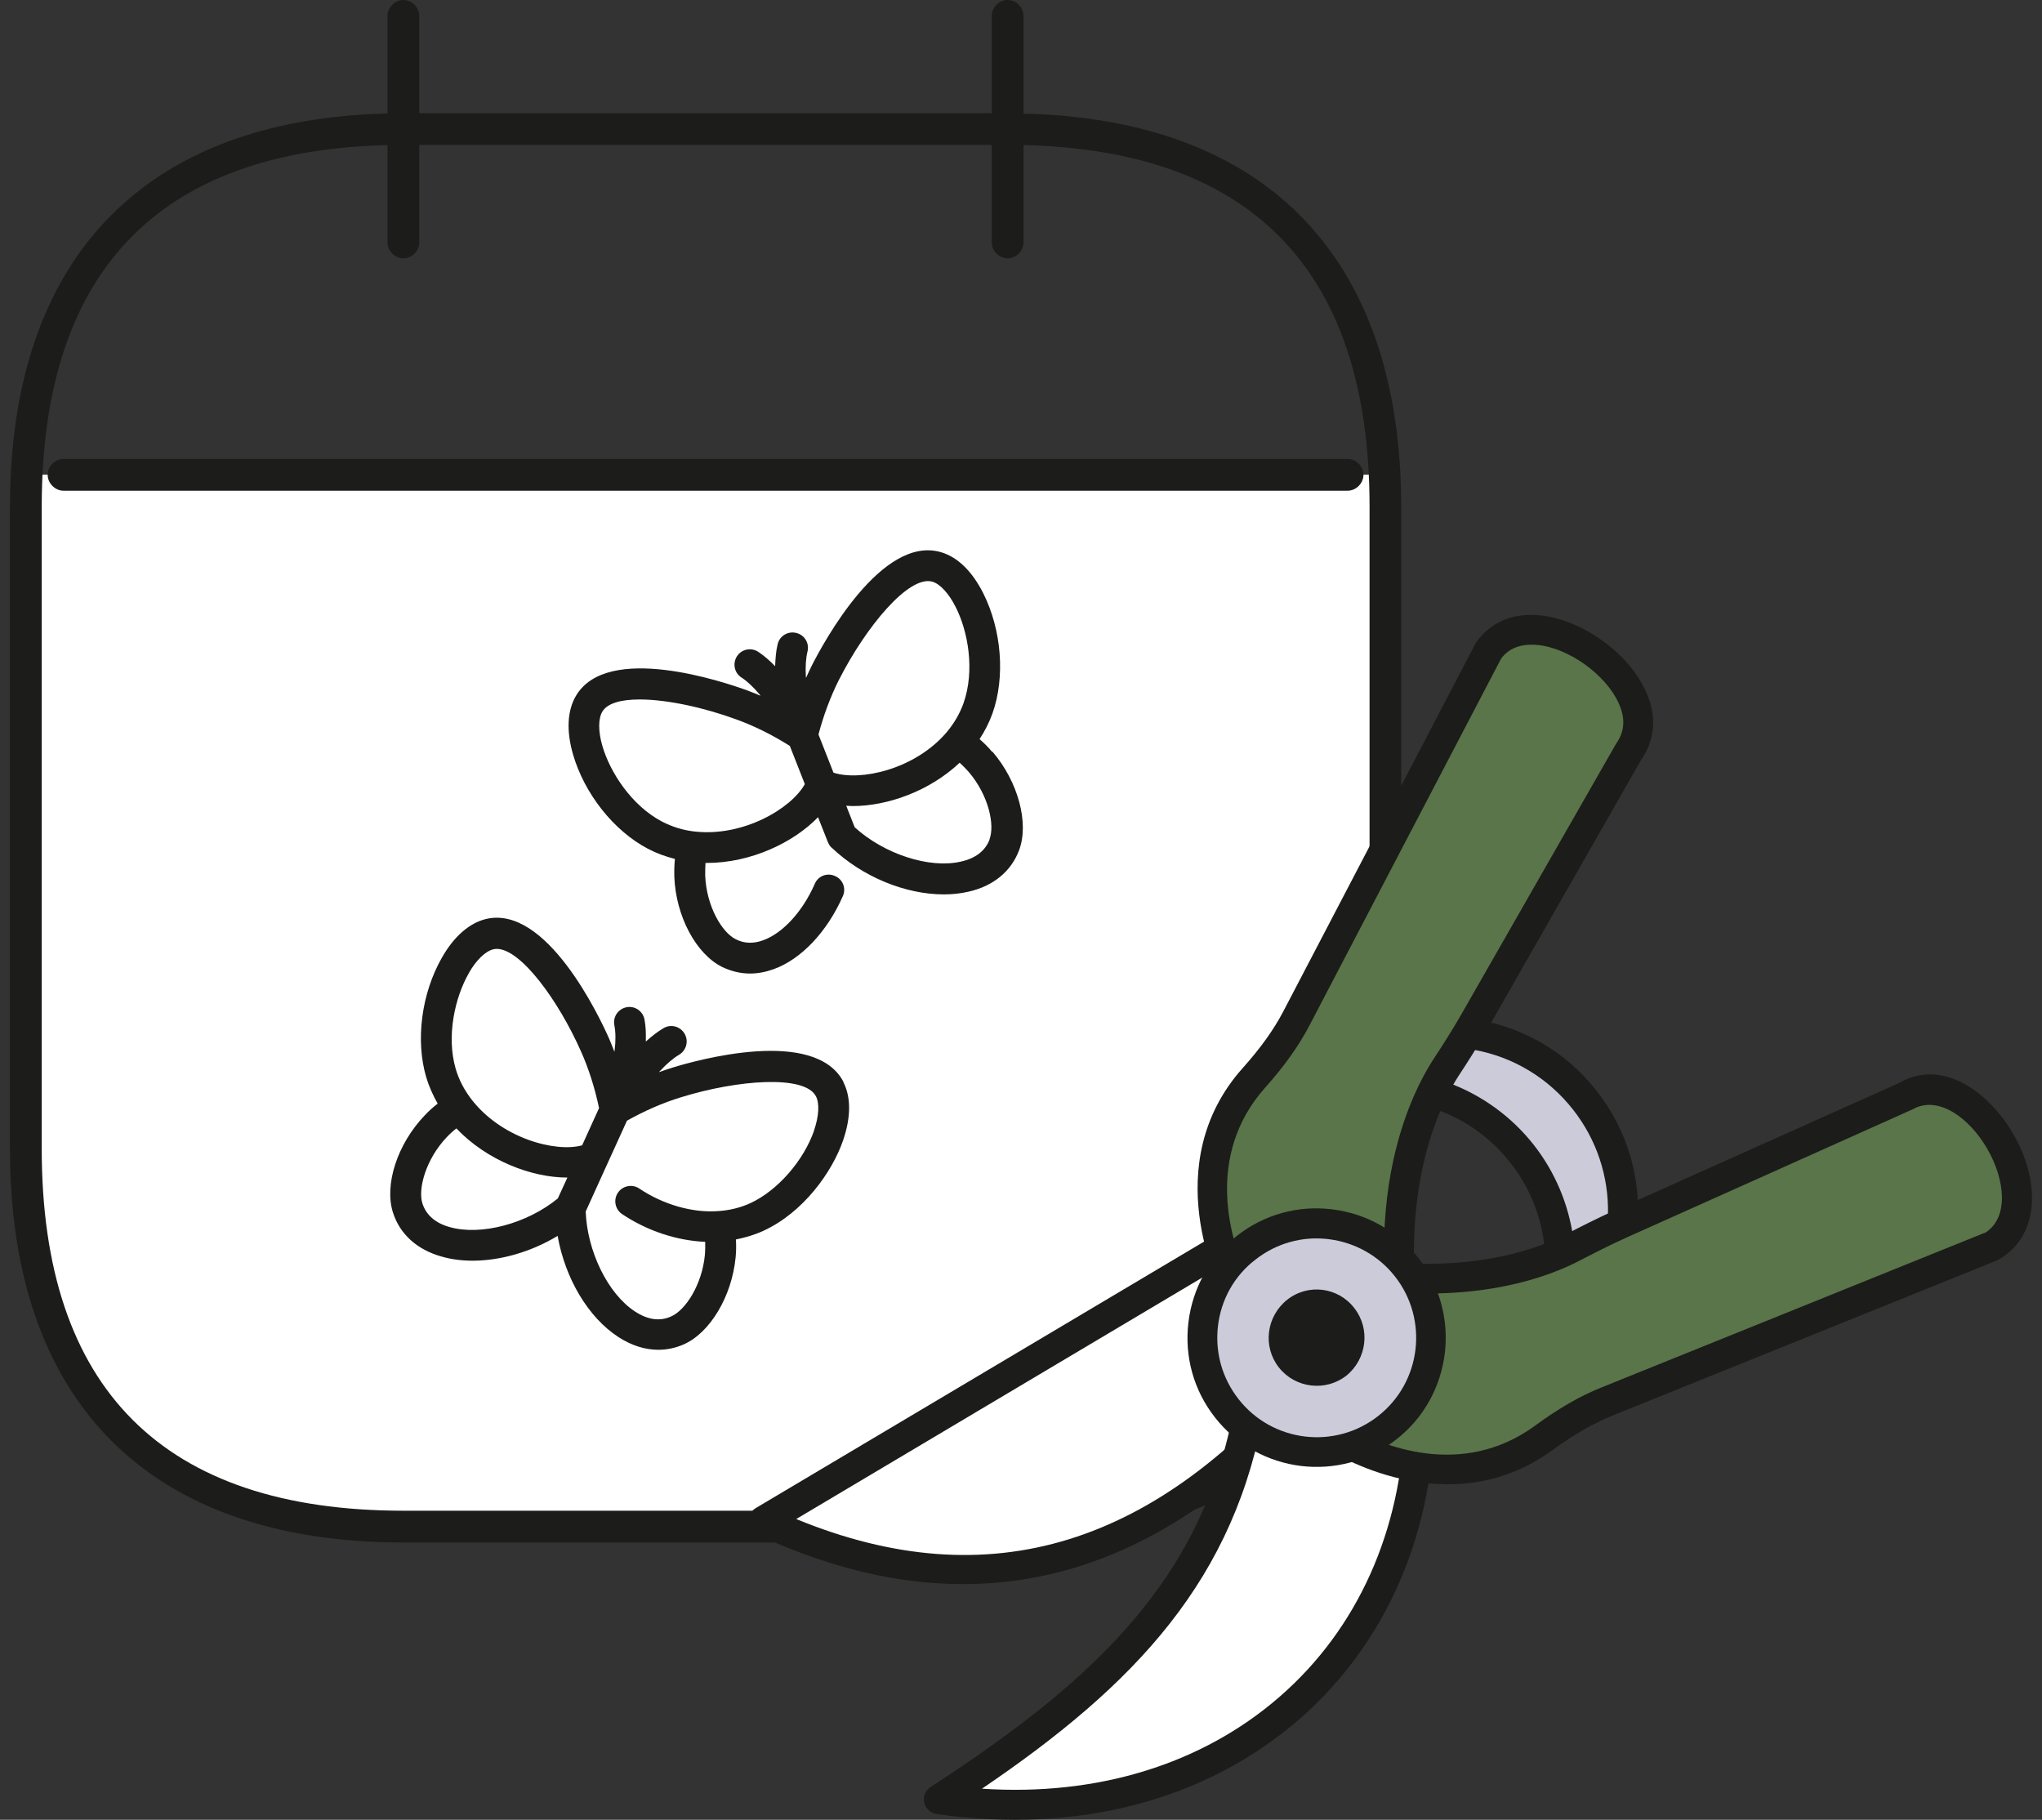
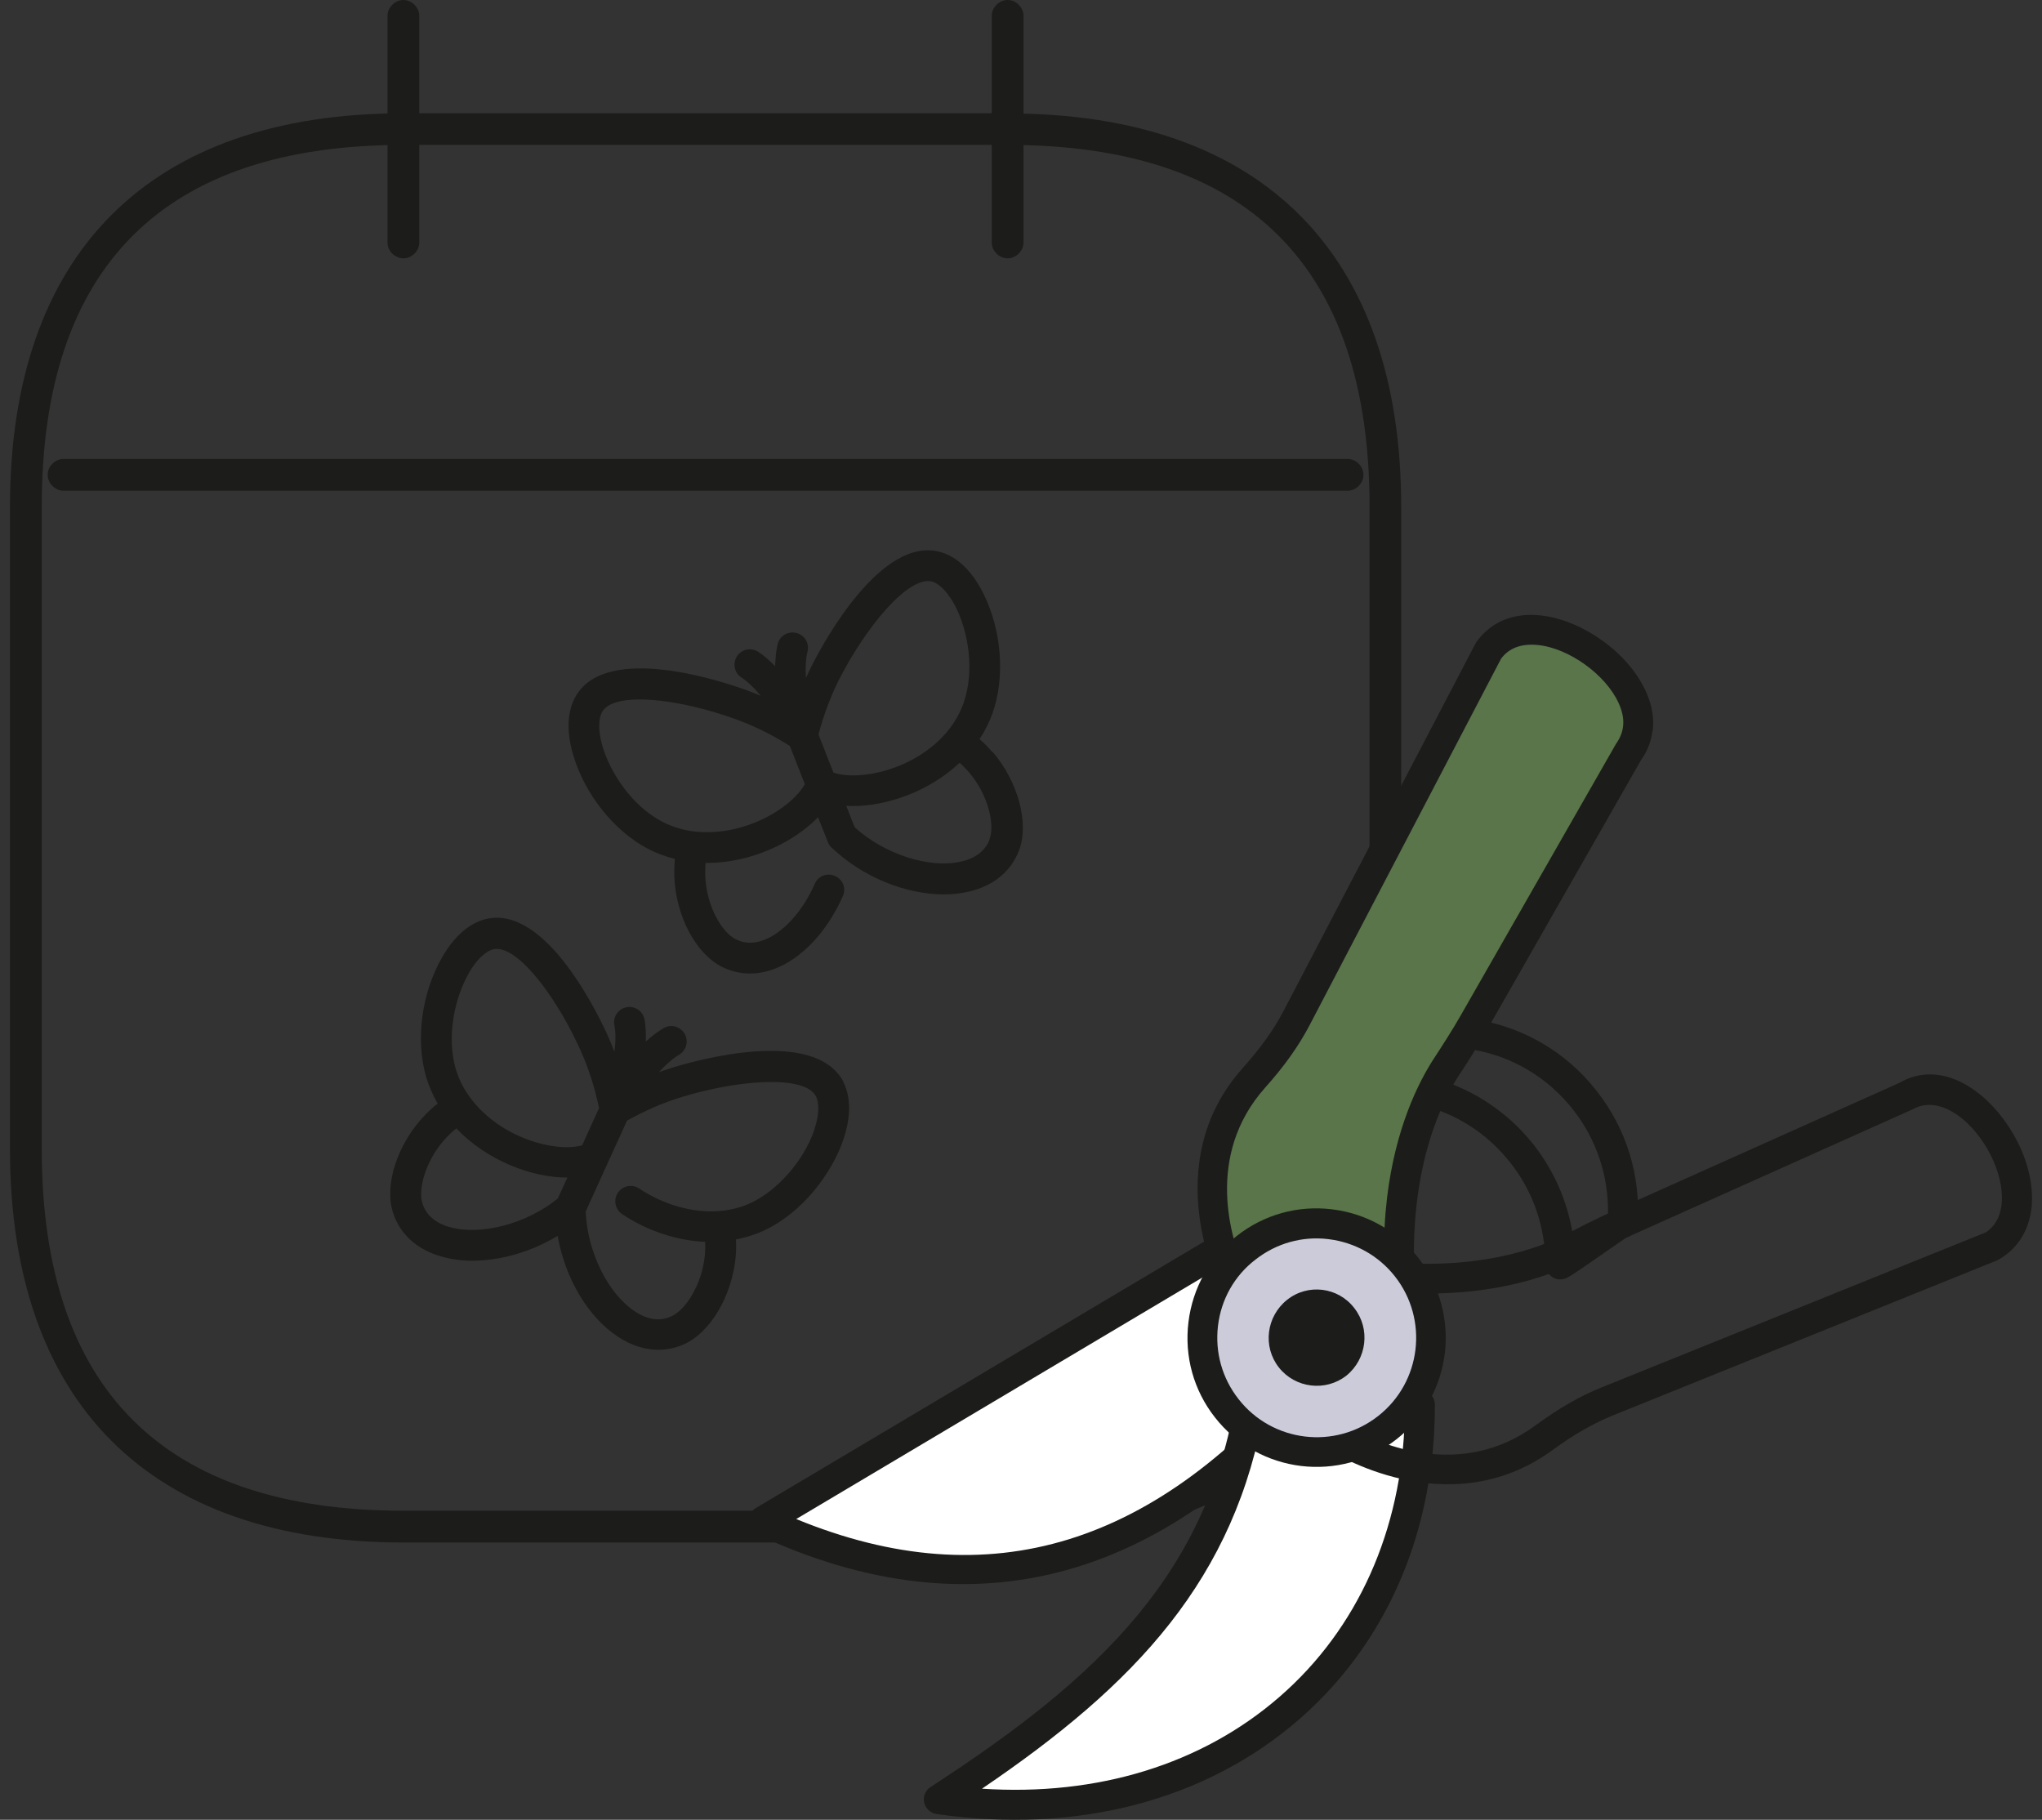
<svg xmlns="http://www.w3.org/2000/svg" width="101" height="90" viewBox="0 0 101 90" fill="none">
  <rect x="0" y="0" width="101" height="90" fill="#333333" stroke="none" />
-   <path d="M1.374 23.476H68.416V59.251C68.416 68.239 61.117 75.538 52.129 75.538H17.661C8.673 75.538 1.374 68.239 1.374 59.251V23.476Z" fill="white" />
  <path d="M20.738 11.991V0.786C20.738 0.367 20.371 0 19.952 0C19.534 0 19.166 0.367 19.166 0.786V11.991C19.166 12.41 19.534 12.777 19.952 12.777C20.371 12.777 20.738 12.41 20.738 11.991Z" fill="#1C1C1A" />
  <path d="M50.624 11.991V0.786C50.624 0.367 50.257 0 49.838 0C49.42 0 49.053 0.367 49.053 0.786V11.991C49.053 12.41 49.42 12.777 49.838 12.777C50.257 12.777 50.624 12.41 50.624 11.991Z" fill="#1C1C1A" />
  <path d="M66.654 22.697H3.144C2.725 22.697 2.358 23.064 2.358 23.483C2.358 23.902 2.725 24.269 3.144 24.269H66.654C67.072 24.269 67.439 23.902 67.439 23.483C67.439 23.064 67.072 22.697 66.654 22.697Z" fill="#1C1C1A" />
  <path d="M49.846 5.603H19.959C7.403 5.603 0.493 12.512 0.493 25.069V56.828C0.493 69.377 7.403 76.287 19.959 76.287H49.846C62.395 76.287 69.305 69.377 69.305 56.828V25.069C69.305 12.52 62.395 5.61 49.846 5.61V5.603ZM67.74 56.82C67.74 68.694 61.719 74.715 49.846 74.715H19.959C8.086 74.715 2.064 68.694 2.064 56.82V25.062C2.064 13.188 8.086 7.167 19.959 7.167H49.846C61.719 7.167 67.74 13.188 67.74 25.062V56.82Z" fill="#1C1C1A" />
  <path d="M41.724 53.516C40.307 50.777 34.418 52.444 33.25 52.804C33.03 52.87 32.817 52.951 32.597 53.024C32.611 53.002 32.626 52.98 32.648 52.965C32.971 52.613 33.302 52.334 33.588 52.165C33.948 51.952 34.073 51.489 33.86 51.122C33.647 50.762 33.184 50.63 32.817 50.851C32.531 51.019 32.237 51.247 31.943 51.511C31.951 51.122 31.943 50.748 31.877 50.417C31.796 50.006 31.4 49.734 30.989 49.815C30.577 49.896 30.306 50.292 30.387 50.704C30.453 51.041 30.46 51.46 30.401 51.937C30.401 51.959 30.394 51.989 30.387 52.011C30.306 51.798 30.218 51.585 30.13 51.372C29.637 50.256 27.016 44.727 24.027 45.453C23.205 45.659 22.456 46.313 21.861 47.355C20.848 49.125 20.54 51.445 21.083 53.281C21.215 53.729 21.413 54.162 21.648 54.581C21.421 54.757 21.2 54.955 20.995 55.176C19.651 56.586 18.997 58.597 19.438 59.971C19.776 61.035 20.628 61.806 21.839 62.144C22.317 62.284 22.831 62.35 23.374 62.35C24.762 62.35 26.282 61.909 27.581 61.123C27.949 63.209 29.079 65.147 30.585 66.124C31.231 66.543 31.899 66.756 32.567 66.756C32.986 66.756 33.404 66.668 33.794 66.499C35.115 65.933 36.202 64.112 36.386 62.173C36.415 61.88 36.415 61.586 36.4 61.3C36.87 61.204 37.326 61.072 37.752 60.874C39.727 59.971 41.159 57.973 41.702 56.395C42.091 55.256 42.099 54.265 41.709 53.509L41.724 53.516ZM23.183 48.134C23.55 47.487 24.005 47.047 24.395 46.951C24.453 46.937 24.512 46.929 24.571 46.929C25.76 46.929 27.625 49.485 28.742 52.011C29.131 52.885 29.424 53.825 29.63 54.801L28.793 56.644C27.457 57.011 24.776 56.284 23.3 54.346C22.955 53.891 22.698 53.399 22.544 52.877C22.059 51.225 22.515 49.309 23.183 48.141V48.134ZM22.25 60.69C21.531 60.492 21.076 60.088 20.892 59.515C20.664 58.796 21.061 57.327 22.104 56.233C22.25 56.079 22.412 55.932 22.573 55.807C24.079 57.393 26.289 58.238 28.051 58.238C28.051 58.238 28.059 58.238 28.066 58.238L28.044 58.282L27.589 59.273C26.061 60.521 23.792 61.123 22.25 60.69ZM40.27 55.903C39.749 57.408 38.456 58.884 37.12 59.501C36.628 59.728 36.085 59.861 35.519 59.897C34.242 59.993 32.788 59.567 31.62 58.781C31.268 58.546 30.798 58.642 30.563 58.987C30.328 59.339 30.423 59.809 30.768 60.044C32.009 60.874 33.471 61.358 34.88 61.417C34.888 61.623 34.88 61.836 34.866 62.049C34.726 63.554 33.889 64.817 33.184 65.111C32.633 65.36 32.031 65.272 31.407 64.861C30.063 63.987 29.043 61.88 28.969 59.919L29.608 58.509L31.011 55.425C31.877 54.941 32.773 54.544 33.691 54.265C36.467 53.406 39.808 53.142 40.358 54.221C40.542 54.574 40.505 55.205 40.263 55.91L40.27 55.903ZM49.067 37.178C48.876 36.95 48.671 36.745 48.45 36.554C48.715 36.15 48.928 35.731 49.089 35.283C49.728 33.484 49.544 31.149 48.627 29.328C48.083 28.256 47.371 27.558 46.563 27.316C43.611 26.42 40.711 31.817 40.16 32.904C40.057 33.11 39.962 33.315 39.866 33.528C39.866 33.506 39.866 33.477 39.859 33.455C39.83 32.978 39.859 32.552 39.94 32.221C40.043 31.81 39.793 31.399 39.382 31.303C38.971 31.201 38.559 31.45 38.464 31.861C38.383 32.184 38.354 32.552 38.339 32.948C38.06 32.662 37.781 32.419 37.502 32.236C37.149 32.008 36.679 32.104 36.452 32.456C36.224 32.809 36.32 33.279 36.672 33.506C36.959 33.69 37.267 33.984 37.575 34.351C37.59 34.373 37.605 34.395 37.619 34.41C37.406 34.321 37.194 34.233 36.98 34.153C35.835 33.734 30.041 31.766 28.485 34.417C28.059 35.144 28.007 36.142 28.338 37.295C28.903 39.256 30.357 41.092 32.053 41.98C32.472 42.2 32.92 42.362 33.382 42.48C33.353 42.766 33.346 43.06 33.353 43.361C33.426 45.299 34.418 47.172 35.71 47.818C36.151 48.031 36.613 48.148 37.098 48.148C37.48 48.148 37.869 48.075 38.258 47.935C39.631 47.443 40.909 46.085 41.687 44.323C41.864 43.941 41.687 43.486 41.298 43.324C40.909 43.148 40.461 43.324 40.3 43.713C39.697 45.086 38.721 46.151 37.744 46.504C37.26 46.68 36.804 46.665 36.393 46.452C35.71 46.122 34.939 44.815 34.88 43.302C34.88 43.089 34.88 42.876 34.895 42.678C34.917 42.678 34.939 42.678 34.968 42.678C37.135 42.678 39.249 41.672 40.461 40.416L40.946 41.642C40.99 41.745 41.041 41.841 41.122 41.914C41.122 41.914 41.137 41.929 41.144 41.929C42.664 43.375 44.794 44.234 46.681 44.234C47.099 44.234 47.511 44.19 47.892 44.102C49.119 43.831 50.007 43.104 50.404 42.054C50.91 40.71 50.36 38.661 49.097 37.185L49.067 37.178ZM41.511 33.594C42.826 31.01 44.955 28.425 46.123 28.77C46.505 28.887 46.93 29.35 47.268 30.018C47.878 31.215 48.23 33.154 47.657 34.777C47.474 35.291 47.195 35.768 46.835 36.201C45.256 38.066 42.539 38.646 41.225 38.213L40.483 36.326C40.733 35.371 41.078 34.453 41.511 33.587V33.594ZM34.33 41.121C33.764 41.055 33.236 40.886 32.751 40.636C31.224 39.836 30.166 38.176 29.792 36.884C29.586 36.172 29.586 35.54 29.792 35.195C30.041 34.777 30.724 34.593 31.635 34.593C32.986 34.593 34.822 34.99 36.452 35.592C37.355 35.922 38.229 36.363 39.066 36.891L39.808 38.779C39.139 39.99 36.746 41.407 34.33 41.121ZM48.95 41.51C48.737 42.076 48.259 42.45 47.525 42.612C45.976 42.971 43.736 42.245 42.275 40.915L41.856 39.851C41.959 39.851 42.069 39.865 42.172 39.865C43.883 39.865 45.968 39.138 47.466 37.721C47.621 37.861 47.767 38.015 47.907 38.169C48.898 39.322 49.214 40.798 48.942 41.51H48.95Z" fill="#1C1C1A" />
  <path d="M37.766 75.23L62.622 60.455L65.64 67.446C57.181 77.954 47.826 79.922 37.759 75.23H37.766Z" fill="white" />
  <path d="M66.375 67.527C66.36 67.666 66.301 67.798 66.221 67.901C57.908 78.218 48.23 80.913 37.45 75.89C37.208 75.773 37.039 75.531 37.025 75.251C37.01 74.98 37.149 74.723 37.384 74.583L62.241 59.809C62.424 59.699 62.644 59.677 62.843 59.743C63.041 59.809 63.21 59.956 63.291 60.154L66.309 67.145C66.36 67.27 66.389 67.402 66.375 67.527ZM39.382 75.127C48.942 79.055 57.262 76.485 64.789 67.321L62.277 61.513L39.382 75.127Z" fill="#1C1C1A" />
-   <path d="M72.572 51.122C74.79 51.409 76.897 52.525 78.388 54.427C79.798 56.218 80.407 58.392 80.253 60.492L80.15 60.536C79.533 60.815 77.778 62.232 77.176 62.548C77.191 60.639 76.567 58.7 75.289 57.07C73.989 55.418 72.234 54.368 70.347 53.92C70.362 53.905 70.369 53.891 70.369 53.876C70.729 53.347 72.242 51.673 72.572 51.122Z" fill="#CCCBDA" />
-   <path d="M80.98 60.58C80.951 60.844 80.774 61.072 80.532 61.168L80.429 61.212C80.187 61.322 79.504 61.814 78.953 62.21C78.359 62.644 77.837 63.025 77.507 63.194C77.272 63.312 77 63.304 76.787 63.165C76.574 63.025 76.435 62.798 76.435 62.526C76.442 60.727 75.84 58.935 74.709 57.511C73.556 56.042 71.992 55.044 70.186 54.625C69.943 54.566 69.738 54.39 69.657 54.148C69.576 53.913 69.62 53.648 69.775 53.45C69.958 53.164 70.377 52.672 70.861 52.084C71.28 51.578 71.808 50.961 71.955 50.718C72.102 50.469 72.389 50.337 72.682 50.373C75.179 50.696 77.426 51.967 78.975 53.957C80.451 55.829 81.164 58.172 80.995 60.536C80.987 60.543 80.98 60.551 80.98 60.565V60.58ZM77.815 61.219C77.903 61.153 77.999 61.08 78.087 61.021C78.704 60.573 79.174 60.228 79.533 60.029C79.57 58.172 78.968 56.358 77.808 54.882C76.582 53.318 74.856 52.275 72.917 51.923C72.668 52.238 72.337 52.642 71.985 53.061C71.86 53.215 71.72 53.377 71.588 53.531C73.27 54.14 74.753 55.212 75.862 56.622C76.912 57.959 77.588 59.567 77.815 61.226V61.219Z" fill="#1C1C1A" />
+   <path d="M80.98 60.58C80.951 60.844 80.774 61.072 80.532 61.168L80.429 61.212C78.359 62.644 77.837 63.025 77.507 63.194C77.272 63.312 77 63.304 76.787 63.165C76.574 63.025 76.435 62.798 76.435 62.526C76.442 60.727 75.84 58.935 74.709 57.511C73.556 56.042 71.992 55.044 70.186 54.625C69.943 54.566 69.738 54.39 69.657 54.148C69.576 53.913 69.62 53.648 69.775 53.45C69.958 53.164 70.377 52.672 70.861 52.084C71.28 51.578 71.808 50.961 71.955 50.718C72.102 50.469 72.389 50.337 72.682 50.373C75.179 50.696 77.426 51.967 78.975 53.957C80.451 55.829 81.164 58.172 80.995 60.536C80.987 60.543 80.98 60.551 80.98 60.565V60.58ZM77.815 61.219C77.903 61.153 77.999 61.08 78.087 61.021C78.704 60.573 79.174 60.228 79.533 60.029C79.57 58.172 78.968 56.358 77.808 54.882C76.582 53.318 74.856 52.275 72.917 51.923C72.668 52.238 72.337 52.642 71.985 53.061C71.86 53.215 71.72 53.377 71.588 53.531C73.27 54.14 74.753 55.212 75.862 56.622C76.912 57.959 77.588 59.567 77.815 61.226V61.219Z" fill="#1C1C1A" />
  <path d="M46.446 88.983C54.839 83.542 60.574 78.24 61.94 68.709L70.23 69.458C70.274 82.279 60.008 90.929 46.446 88.976V88.983Z" fill="white" />
  <path d="M70.795 72.358C70.186 77.425 67.917 81.846 64.26 85.032C59.634 89.049 53.275 90.716 46.328 89.717C46.027 89.673 45.778 89.446 45.711 89.144C45.645 88.844 45.778 88.535 46.035 88.374C54.435 82.925 59.898 77.719 61.205 68.613C61.264 68.224 61.609 67.953 62.006 67.989L70.296 68.738C70.678 68.775 70.964 69.083 70.971 69.472C70.971 70.434 70.92 71.404 70.802 72.351L70.795 72.358ZM48.56 88.462C54.281 88.844 59.45 87.257 63.291 83.916C67.153 80.561 69.334 75.677 69.481 70.133L62.564 69.509C61.124 78.115 56.139 83.329 48.56 88.469V88.462Z" fill="#1C1C1A" />
  <path d="M61.044 63.451C61.044 63.451 58.033 57.753 62.02 53.288C62.835 52.385 63.562 51.416 64.12 50.329L73.608 32.17C75.906 28.961 82.867 33.94 80.554 37.156L72.895 50.55C72.469 51.298 71.999 52.04 71.529 52.76C70.67 54.074 68.967 57.401 69.194 62.952L61.044 63.459V63.451Z" fill="#597549" />
-   <path d="M66.154 71.088C66.154 71.088 71.529 74.635 76.361 71.11C77.338 70.398 78.373 69.759 79.497 69.311L98.501 61.645C101.93 59.67 97.641 52.261 94.219 54.236L80.15 60.543C79.357 60.896 78.586 61.285 77.815 61.689C76.42 62.416 72.947 63.774 67.439 63.018L66.147 71.095L66.154 71.088Z" fill="#597549" />
  <path d="M81.736 36.128C81.67 36.657 81.487 37.148 81.164 37.596L73.556 50.924C73.094 51.746 72.594 52.525 72.168 53.171C71.427 54.302 69.738 57.503 69.951 62.93C69.965 63.326 69.664 63.672 69.253 63.701L61.088 64.2C60.801 64.215 60.53 64.061 60.39 63.811C60.361 63.745 57.196 57.599 61.469 52.819C62.343 51.842 62.997 50.931 63.474 50.021L72.961 31.861C72.961 31.861 72.998 31.81 73.013 31.766C74.503 29.695 77.287 30.268 79.247 31.678C80.268 32.405 81.046 33.337 81.457 34.314C81.722 34.923 81.817 35.548 81.744 36.142L81.736 36.128ZM68.607 59.222C69.025 55.778 70.156 53.531 70.92 52.356C71.331 51.724 71.823 50.968 72.271 50.182L79.93 36.789C80.371 36.172 80.4 35.518 80.062 34.777C79.423 33.359 77.58 32.038 76.038 31.898C75.245 31.825 74.643 32.045 74.246 32.574L64.781 50.689C64.245 51.717 63.526 52.73 62.578 53.788C59.546 57.188 60.941 61.358 61.506 62.695L68.46 62.276C68.438 61.167 68.497 60.154 68.607 59.222Z" fill="#1C1C1A" />
  <path d="M100.476 59.78C100.344 60.874 99.785 61.755 98.875 62.284C98.846 62.298 98.809 62.313 98.779 62.335L79.776 70.001C78.821 70.39 77.837 70.948 76.794 71.712C71.61 75.508 65.802 71.749 65.743 71.712C65.508 71.558 65.376 71.242 65.427 70.978L66.72 62.901C66.786 62.504 67.146 62.232 67.55 62.284C72.917 63.033 76.28 61.66 77.477 61.035C78.124 60.698 78.975 60.264 79.849 59.868L93.933 53.56C96.063 52.319 98.368 53.993 99.58 56.086C100.211 57.173 100.535 58.348 100.505 59.398C100.505 59.537 100.49 59.662 100.476 59.794V59.78ZM98.177 60.977C99.396 60.22 99.161 58.318 98.295 56.82C97.421 55.3 95.864 54.14 94.594 54.867L80.451 61.204C79.614 61.579 78.792 62.005 78.153 62.335C76.582 63.157 73.226 64.398 68.056 63.826L66.962 70.706C68.233 71.404 72.249 73.203 75.928 70.508C77.081 69.663 78.153 69.039 79.225 68.613L98.17 60.969L98.177 60.977Z" fill="#1C1C1A" />
  <path d="M61.631 61.711C64.084 59.787 67.638 60.213 69.569 62.666C71.5 65.126 71.074 68.68 68.614 70.603C66.154 72.535 62.6 72.109 60.676 69.649C58.753 67.189 59.171 63.642 61.631 61.711Z" fill="#CCCBDA" />
  <path d="M71.463 66.924C71.265 68.547 70.457 70.104 69.07 71.183C66.294 73.364 62.27 72.88 60.096 70.104C59.039 68.76 58.576 67.086 58.782 65.39C58.988 63.694 59.839 62.181 61.176 61.123C62.52 60.066 64.194 59.603 65.883 59.809C67.579 60.015 69.092 60.867 70.149 62.203C71.236 63.605 71.654 65.309 71.463 66.924ZM60.243 65.573C60.089 66.88 60.449 68.165 61.264 69.201C62.938 71.338 66.037 71.705 68.166 70.031C70.303 68.356 70.67 65.258 68.996 63.128C68.188 62.1 67.021 61.447 65.714 61.285C64.407 61.123 63.122 61.491 62.094 62.298C61.058 63.091 60.397 64.266 60.243 65.573Z" fill="#1C1C1A" />
  <path d="M66.984 64.692C67.792 65.72 67.608 67.211 66.595 68.033C65.567 68.841 64.062 68.657 63.254 67.629C62.446 66.601 62.63 65.111 63.658 64.288C64.686 63.466 66.184 63.65 66.984 64.692Z" fill="#1C1C1A" />
</svg>